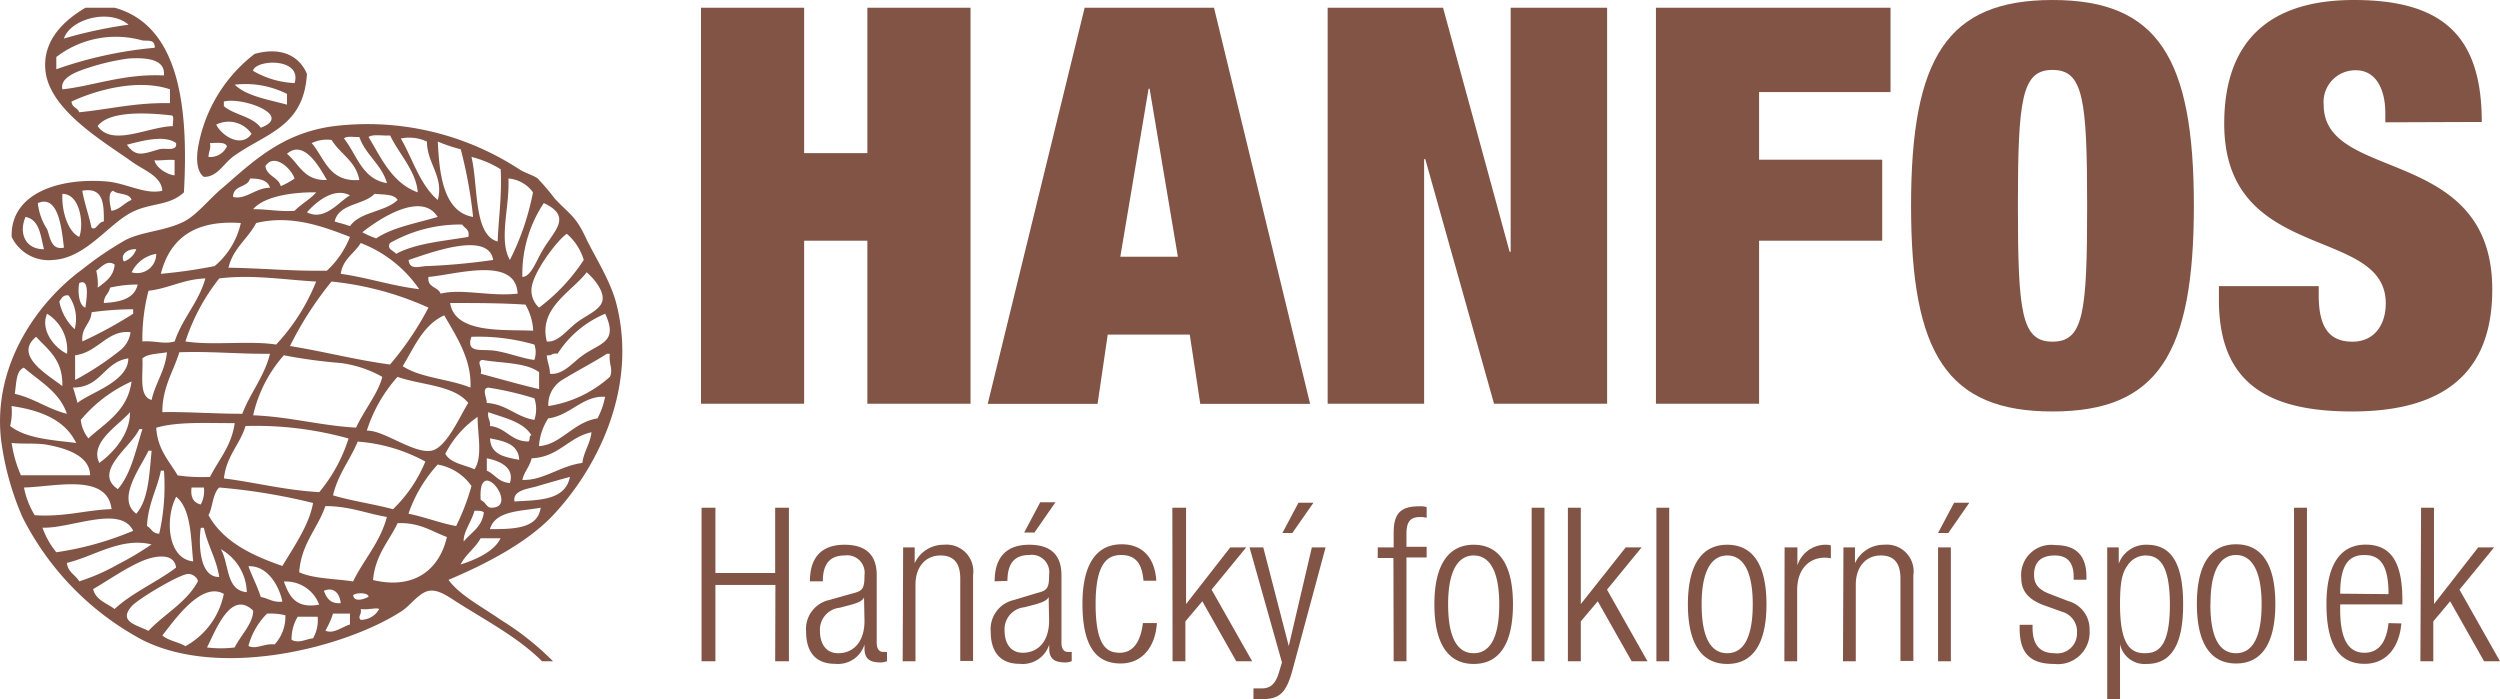
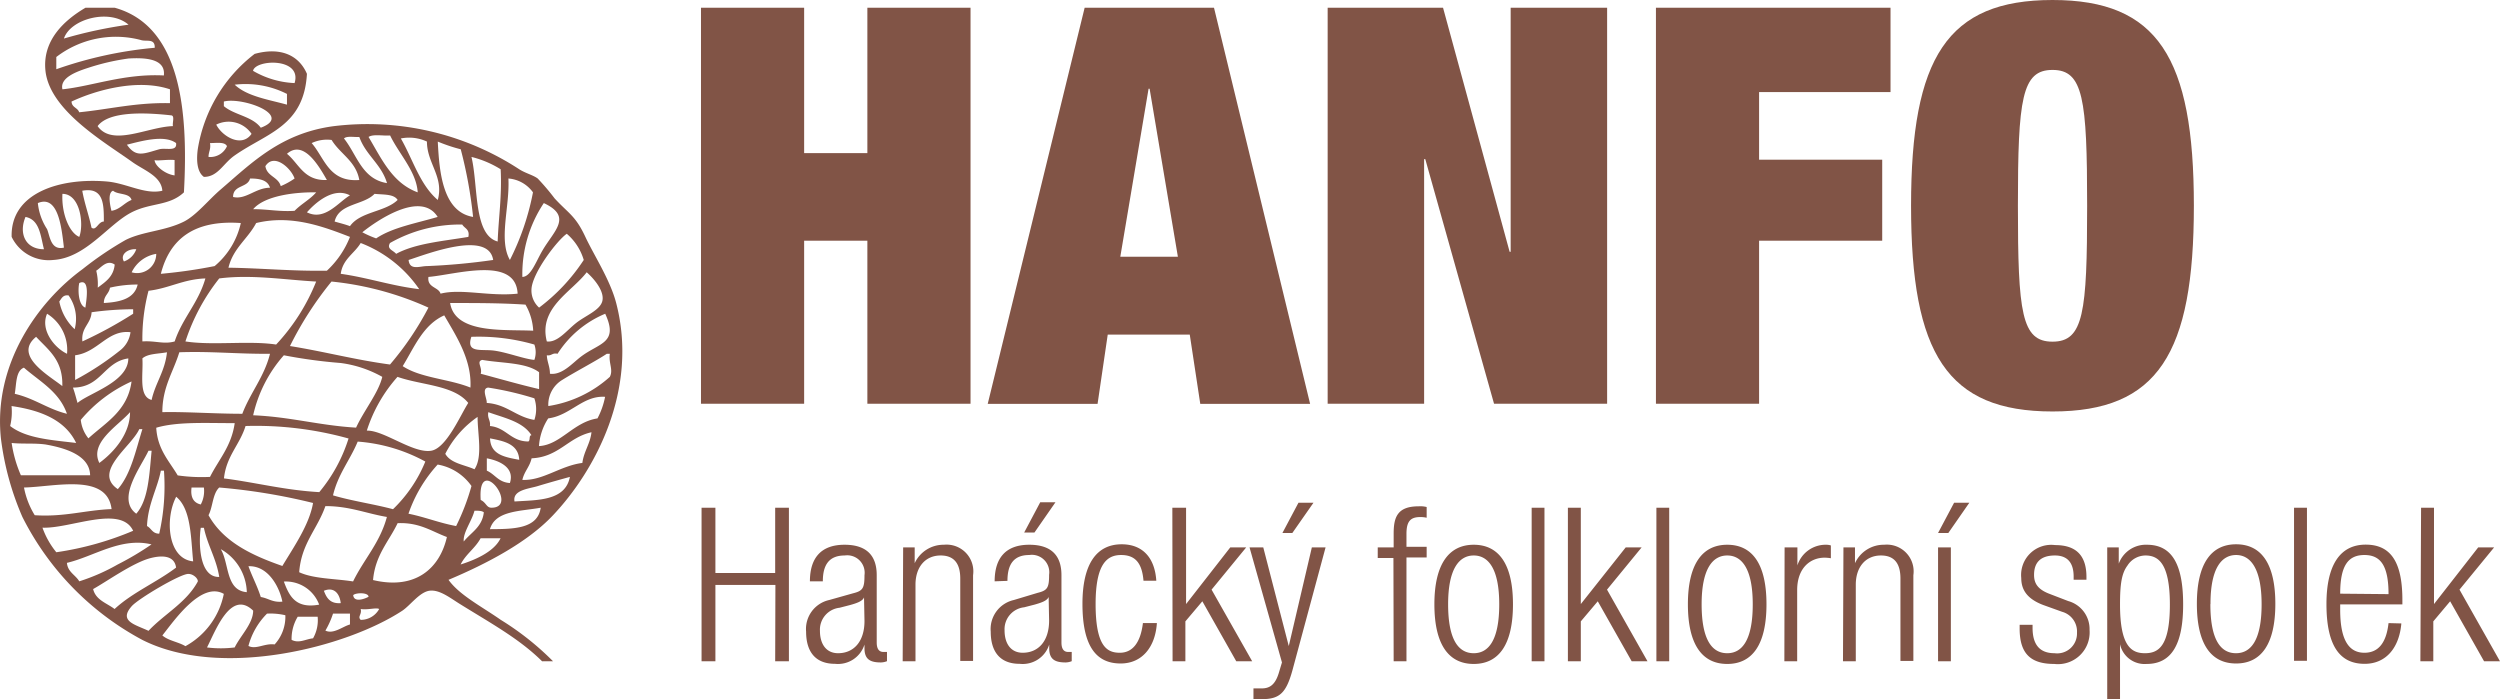
<svg xmlns="http://www.w3.org/2000/svg" viewBox="0 0 216.66 60.59">
  <defs>
    <style>.cls-1{fill:#815446;}</style>
  </defs>
  <g id="Vrstva_2" data-name="Vrstva 2">
    <g id="Vrstva_1-2" data-name="Vrstva 1">
      <path class="cls-1" d="M3.81,21.6c-1.62,0-2.2-1.38-1.6-2.8,1.23.24,1.3,1.63,1.6,2.8m1.73-.14c-1.15.26-1.21-1-1.46-1.6a5.08,5.08,0,0,1-.8-2.26c1.78-.75,2.06,2.16,2.26,3.86m1.33-.93c-.85-.35-1.55-2-1.46-3.73,1.54,0,1.88,2.63,1.46,3.73M9,19.2c-.49,0-.66.84-1.07.53-.23-1.1-.6-2.07-.8-3.2C9,16.19,9,17.72,9,19.2m2.4-1.87c-.64.25-1,.83-1.74.94-.1-.39-.37-1.57.14-1.74.42.37,1.43.17,1.6.8m3.73-2.13c-.83-.1-1.73-.85-1.73-1.33.15.1,1.16-.07,1.73,0Zm.13-2.8c.11.78-.91.38-1.47.54-1.35.38-2,.74-2.79-.4,1.18-.29,3.23-.9,4.26-.14m-.4-2.4c.3.06.06.66.13.93-2.19.06-5.26,1.81-6.53,0,1-1.34,4.25-1.17,6.4-.93m-.13-2.26v1.2c-3-.06-5.24.53-7.87.79-.12-.4-.64-.41-.66-.93,2.13-1,5.74-2,8.53-1.06M7.67,5.87a19.64,19.64,0,0,1,3.47-.8C12.37,5,14.38,5,14.2,6.54c-3.42-.18-6.25.94-8.79,1.2-.24-1,1.2-1.53,2.26-1.87M4.88,4.94a8.47,8.47,0,0,1,7.33-1.47c.46.16,1.23-.18,1.2.67A35.08,35.08,0,0,0,4.88,6Zm6.26-2.8a38.69,38.69,0,0,0-5.6,1.2c.56-1.7,3.94-2.62,5.6-1.2M9.94.67H7.41C5.52,1.78,3.66,3.53,3.94,6.14,4.31,9.56,9,12.28,11.41,14c1,.74,2.56,1.23,2.66,2.53-1.5.36-3.1-.65-4.8-.8-4.11-.35-8.37,1-8.26,4.8a3.56,3.56,0,0,0,3.6,2c2.84-.17,4.76-3.09,6.8-4.13,1.66-.85,3.25-.53,4.53-1.73.4-7.22-.32-14.42-6-16" />
      <path class="cls-1" d="M19.67,12.67a1.58,1.58,0,0,1-1.6.93c0-.44.22-.66.13-1.2.55,0,1.29-.13,1.47.27M21.8,11.6c-.86,1.24-2.56.21-3.06-.8a2.4,2.4,0,0,1,3.06.8M19.4,8.8C21,8.38,25.46,10,22.6,11.07c-.74-1-2.28-1.09-3.2-1.87Zm5.47-.66v.93c-1.64-.45-3.46-.72-4.53-1.73a7.94,7.94,0,0,1,4.53.8m.66-.94a7.8,7.8,0,0,1-3.6-1.06c.18-1,4.28-1.18,3.6,1.06m-7.86,8.13c1.22,0,1.67-1.17,2.67-1.86,2.77-1.94,6-2.51,6.26-7.07-.69-1.61-2.28-2.35-4.53-1.73a13,13,0,0,0-4.93,8.26c-.1.74-.14,1.92.53,2.4" />
      <path class="cls-1" d="M27.13,55.32c-.63.06-1.22.47-1.86.13a3.72,3.72,0,0,1,.53-2h1.73a3.17,3.17,0,0,1-.4,1.87m-2.4-2a3.55,3.55,0,0,1-.93,2.53c-.87-.12-1.61.47-2.27.13a6.22,6.22,0,0,1,1.61-2.8,5.61,5.61,0,0,1,1.59.14m5.6.8c-.63.17-1.43.87-2.13.53a7.29,7.29,0,0,0,.66-1.47h1.47Zm2.53-1.34a1.82,1.82,0,0,1-1.6.94c-.3-.29.12-.46,0-.94.61.1,1.36-.15,1.6,0m-10.92.14c0,1.12-1.11,2.18-1.6,3.19a9.63,9.63,0,0,1-2.4,0c.74-1.44,2.06-5.06,4-3.19m10-1.2c-.33.18-1.26.53-1.33-.14.19-.22,1.32-.26,1.33.14M19.4,51.45A6.64,6.64,0,0,1,16.07,56c-.61-.37-1.48-.47-2-.93,1-1.25,3.37-4.72,5.33-3.6m10.13.8c-.91.07-1.23-.45-1.46-1.07.89-.37,1.37.26,1.46,1.07m-1.87.13c-2.06.38-2.6-.77-3.06-2a3.08,3.08,0,0,1,3.06,2m-16.25.14c.55-.64,4.29-2.86,4.93-2.8.42,0,.85.42.8.66-1,1.84-2.89,2.8-4.27,4.27-1.17-.55-2.6-.83-1.46-2.13m13.06-.4c-.85.09-1.22-.3-1.87-.4-.3-.95-.74-1.75-1.07-2.67,1.82-.06,2.74,2,2.94,3.07M13,48.38c.78-.21,2.1-.38,2.26.81-1.69,1.28-3.79,2.16-5.33,3.59-.68-.52-1.63-.77-1.86-1.73,1.13-.62,3.41-2.26,4.93-2.67m8.39,2.94c-1.85-.15-1.51-2.49-2.26-3.73a4.42,4.42,0,0,1,2.26,3.73m-8.26-4.14a25.39,25.39,0,0,1-2.93,1.74,17.22,17.22,0,0,1-3.33,1.46c-.33-.56-1-.8-1.07-1.6,2.31-.54,4.68-2.25,7.33-1.6m26.79,1.74c.44-.89,1.26-1.4,1.73-2.27h1.73c-.59,1.24-2.41,1.94-3.46,2.27M19,50c-1.82.05-1.77-3.19-1.6-4.26h.27C18,47.3,18.74,48.38,19,50m19.73-3.46c-.61,2.69-2.7,4.61-6.4,3.73.19-2.17,1.37-3.34,2.13-4.93,1.9-.08,2.94.71,4.27,1.2M11.54,46a27,27,0,0,1-6.66,1.86,7.14,7.14,0,0,1-1.2-2.13c2.42.1,6.78-2,7.86.27m30.39-1.6c-.14,1.28-1.11,1.74-1.74,2.53-.08-.77.7-1.77.93-2.67.33,0,.65,0,.81.14m.53,1.46c.47-1.62,2.63-1.54,4.4-1.86-.26,1.83-2.33,1.85-4.4,1.86m-8.93-1.06c-.6,2.24-2,3.68-2.93,5.59-1.57-.25-3.42-.22-4.67-.8.18-2.49,1.58-3.74,2.27-5.73,2.09,0,3.54.64,5.33.94M16.74,48.65c-2.22-.22-2.46-3.71-1.47-5.6,1.29,1.07,1.26,3.45,1.47,5.6m.66-4.93c-.61-.14-.91-.6-.8-1.47h1.07a2.47,2.47,0,0,1-.27,1.47M19,42.25a51.86,51.86,0,0,1,8.13,1.34c-.32,1.88-1.67,3.81-2.66,5.46-2.67-.93-5.11-2.09-6.4-4.4.38-.72.35-1.86.93-2.4M9.67,44.12c-2.3.09-4.1.7-6.66.53a7.08,7.08,0,0,1-.93-2.4c2.68-.06,7.2-1.28,7.59,1.87M42.59,44c-.44,0-.45-.45-.93-.67-.29-4.13,3.41.67.93.67m2-.54c-.19-1,1.25-1.1,2-1.33.95-.29,2.14-.62,2.8-.8-.4,2.1-2.83,2-4.8,2.13M13.8,46.25c-.6,0-.68-.47-1.06-.66.08-1.91.9-3.25,1.2-4.8h.27a18.64,18.64,0,0,1-.41,5.46m27.06-4.13a19.53,19.53,0,0,1-1.33,3.47c-1.46-.27-2.69-.78-4.13-1.07a12.15,12.15,0,0,1,2.53-4.26,4.53,4.53,0,0,1,2.93,1.86m3.33-.26c-1-.06-1.29-.76-2-1.07V39.72c1.12.21,2.43.81,2,2.14M11.81,44.52c-1.76-1.29.42-4.07,1.06-5.46h.27c-.2,2.06-.27,4.26-1.33,5.46m-7.87-6c1.7.3,3.84.93,3.87,2.67h-6a11,11,0,0,1-.8-2.8c.94.1,2,0,2.93.13M36.86,40a12.08,12.08,0,0,1-2.8,4.13c-1.68-.45-3.55-.71-5.2-1.2.43-1.84,1.48-3.06,2.14-4.66A14.43,14.43,0,0,1,36.86,40M45,39.85c-1.23-.23-2.49-.43-2.53-1.86,1.22.24,2.45.48,2.53,1.86m5.47.27c-1.9.24-3.42,1.55-5.2,1.47.16-.73.64-1.14.8-1.87,2.37-.11,3.16-1.81,5.19-2.26-.11,1-.66,1.65-.79,2.66M10.21,42.39c-2.21-1.5,1.18-3.68,1.86-5.2h.27c-.58,1.86-1,3.92-2.13,5.2m20-4.4a13.6,13.6,0,0,1-2.54,4.66c-3-.17-5.47-.83-8.26-1.19.2-1.94,1.37-2.91,1.87-4.54A30,30,0,0,1,30.2,38m-12,3.33a14.74,14.74,0,0,1-2.8-.13c-.74-1.25-1.75-2.25-1.86-4.13,1.85-.55,4.41-.39,6.8-.4-.28,2-1.38,3.15-2.14,4.66m22.92-.66c-.89-.4-2.06-.51-2.53-1.34a8.67,8.67,0,0,1,2.8-3.2c0,1.52.46,3.46-.27,4.54M8.61,40.12c-.88-1.77,1.64-3.23,2.66-4.4,0,1.85-1.35,3.44-2.66,4.4m37.45-2.4c-.25,0-.08.45-.27.54-1.53,0-1.91-1.2-3.33-1.34.07-.51-.24-.65-.14-1.2,1.41.51,3,.82,3.74,2m-39.45.67C4.47,38.13,2.26,38,.88,36.92A5.19,5.19,0,0,0,1,35.19c2.56.37,4.65,1.22,5.6,3.2m45.18-2.13c-2.09.32-3.2,2.3-5.07,2.4a5,5,0,0,1,.8-2.4c1.93-.25,3-2,4.93-1.87a6.76,6.76,0,0,1-.66,1.87m-5.47-1.74a2.92,2.92,0,0,1,0,1.87c-1.6-.26-2.37-1.35-4.13-1.47.05-.35-.48-1.26.13-1.33a27.27,27.27,0,0,1,4,.93M7.67,38A3.07,3.07,0,0,1,7,36.39a12.34,12.34,0,0,1,4.4-3.33c-.34,2.55-2.23,3.55-3.74,4.93m26.79-5.33c2.07.73,4.89.71,6.13,2.26-.69,1.08-1.89,3.91-3.2,4.14-1.56.27-4.12-1.79-5.59-1.74a12.84,12.84,0,0,1,2.66-4.66m-32.38-.8c1.37,1.2,3.07,2.08,3.73,4C4.13,35.45,3,34.53,1.28,34.13c.15-.87.08-2,.8-2.27m44.64.4v1.46c-1.72-.4-3.37-.88-5.06-1.33.17-.56-.41-1.05.13-1.2,1.7.3,3.8.21,4.93,1.07m-40,2.66c-.13-.44-.24-.91-.4-1.33,2.46,0,2.67-2.22,4.8-2.53,0,2.05-3.41,3-4.4,3.86M24.6,30.79a44.17,44.17,0,0,0,4.93.67,10,10,0,0,1,3.6,1.2c-.32,1.37-1.6,2.93-2.27,4.4-3.15-.18-5.72-.94-8.92-1.07a11.69,11.69,0,0,1,2.66-5.2m28.25,1.87a10.32,10.32,0,0,1-5.33,2.53,2.5,2.5,0,0,1,1.2-2.26c1.15-.72,2.89-1.62,3.87-2.27h.26c-.12.82.32,1.38,0,2m-39.71,2c-1.16-.3-.71-2.23-.8-3.6.47-.42,1.39-.39,2.13-.53-.17,1.65-1,2.64-1.33,4.13m10.26-4c-.5,2-1.7,3.36-2.4,5.2-2.38,0-5-.19-6.93-.14,0-2.17.95-3.49,1.47-5.19,2.76-.1,5.16.16,7.86.13m-18,2.8c-1.16-.92-4.28-2.64-2.27-4.27,1.05,1.14,2.34,2,2.27,4.27m40.91-3.6a2,2,0,0,1,0,1.33c-.86-.07-2.33-.64-3.46-.8s-2.49.26-2-1.2a17.41,17.41,0,0,1,5.46.67m-35-1.07a2.39,2.39,0,0,1-.93,1.6,25.09,25.09,0,0,1-3.87,2.54V30.79c2-.26,2.8-2.23,4.8-2m29.46,4.8c-1.83-.75-4.33-.83-5.87-1.86,1-1.62,1.76-3.58,3.6-4.4,1,1.74,2.4,3.82,2.27,6.26M5.81,30.66c-1.11-.52-2.34-2.08-1.73-3.47a3.68,3.68,0,0,1,1.73,3.47m44.51.27c-.72.55-1.61,1.6-2.66,1.46,0-.63-.24-1-.27-1.6.42.07.47-.24.93-.13a9,9,0,0,1,4.13-3.47c1.19,2.58-.53,2.51-2.13,3.74M11.54,26.8v.39a36.34,36.34,0,0,1-4.4,2.4c-.12-1.23.73-1.49.8-2.53a27.06,27.06,0,0,1,3.6-.26m34-.4a5,5,0,0,1,.67,2.26c-2.55-.12-6.77.29-7.2-2.4,2.26,0,4.43,0,6.53.14M6.47,28.53a4.46,4.46,0,0,1-1.33-2.4c.19-.25.3-.59.8-.53a3.48,3.48,0,0,1,.53,2.93M9,26.26c0-.66.45-.79.53-1.33a10.36,10.36,0,0,1,2.4-.27c-.28,1.23-1.51,1.52-2.93,1.6m-1.6.4c-.63-.21-.66-1.61-.53-2.13.94-.45.63,1.41.53,2.13M28.73,24.4a26.85,26.85,0,0,1,8.4,2.26,26.3,26.3,0,0,1-3.33,4.93c-3-.4-5.72-1.13-8.67-1.6a29.7,29.7,0,0,1,3.6-5.59M15.14,29.59c-.94.27-1.68-.08-2.8,0a16.3,16.3,0,0,1,.53-4.39c1.79-.21,3-1,4.93-1.07-.6,2.11-2,3.46-2.66,5.46M27.4,24.4a17.45,17.45,0,0,1-3.47,5.46c-2.35-.36-5.52.1-7.86-.27A17.52,17.52,0,0,1,19,24.13c2.8-.36,5.68.12,8.4.27m23.45-.8c.78.69,1.57,1.75,1.34,2.53S50.74,27.35,49.92,28s-1.61,1.71-2.53,1.59c-.75-2.91,2.15-4.28,3.46-6m-6,1.86c-2.44.26-4.85-.46-6.67,0C38,24.86,37,24.94,37.13,24c2.38-.2,7.58-1.85,7.73,1.46M9.94,22.93c-.1,1.06-.81,1.5-1.47,2a4.82,4.82,0,0,0-.13-1.47c.41-.25.92-1,1.6-.53m1.47.67A2.88,2.88,0,0,1,13.54,22a1.66,1.66,0,0,1-2.13,1.6m-.67-.94c-.36-.6.34-1.12,1.07-1.06a1.73,1.73,0,0,1-1.07,1.06m32-.13a55.6,55.6,0,0,1-5.74.53c-.61,0-1.5.41-1.59-.53,1.57-.5,6.92-2.61,7.33,0M31.26,21.06a10.88,10.88,0,0,1,5.07,4c-2.42-.29-4.45-1-6.8-1.33.18-1.29,1.18-1.75,1.73-2.67m19.33,1.47a16.37,16.37,0,0,1-3.87,4.13,2,2,0,0,1-.66-1.6c.07-1.4,2.23-4.24,3.06-4.8a4.78,4.78,0,0,1,1.47,2.27M40.06,19.46c.2.34.67.4.53,1.07-2.2.37-4.59.56-6.26,1.47-.26-.32-.84-.41-.53-.94a12.26,12.26,0,0,1,6.26-1.6M18.6,23.06a43.89,43.89,0,0,1-4.66.67c.77-3,2.86-4.69,6.93-4.4a6.78,6.78,0,0,1-2.27,3.73m11.73-2.53a8,8,0,0,1-2,2.93c-3,.05-5.64-.22-8.53-.26.4-1.69,1.68-2.5,2.4-3.87,3.08-.75,5.87.33,8.13,1.2m7.6-1.73c-1.85.55-3.9.9-5.33,1.86a8.71,8.71,0,0,1-1.2-.53c1.15-.93,5.07-3.68,6.53-1.33M47,21.73c-.58,1-1,2.25-1.73,2.27a11.09,11.09,0,0,1,1.86-6.4C49.66,18.79,48,20,47,21.73M32.46,16.8c.77.08,1.68,0,2,.53-1.08,1.05-3.24,1-4.13,2.27-.42-.16-.89-.27-1.33-.4.37-1.59,2.5-1.4,3.46-2.4m-2.13.13c-1,.58-2.18,2.25-3.73,1.47.73-.83,2.3-2.22,3.73-1.47m-2.93-.26c-.53.62-1.29,1-1.87,1.6-1.34.09-2.34-.15-3.59-.14,1-1.18,3.65-1.49,5.46-1.46m-4-.4c-1.25,0-2.1,1.07-3.2.8,0-1.06,1.27-.78,1.47-1.6.87,0,1.53.15,1.73.8m22.79.4a22.22,22.22,0,0,1-2,5.86c-1-1.74,0-4.63-.13-7.06a2.9,2.9,0,0,1,2.13,1.2m-20.66-1.2a6.28,6.28,0,0,1-1.2.66c-.21-.8-1.2-.84-1.33-1.73.75-1.18,2.23.18,2.53,1.07m17.86-.8c.12,2.29-.18,4.17-.26,6.26-2.11-.57-1.67-4.82-2.27-7.33a8.77,8.77,0,0,1,2.53,1.07m-15.06.93c-2,.08-2.41-1.41-3.46-2.27,1.45-1.27,2.79,1.1,3.46,2.27m11.6-2.66A38.92,38.92,0,0,1,41,18.8c-2.67-.44-2.93-4-3.06-6.53a14.21,14.21,0,0,0,2,.67m-11.2-.81c.74,1.22,2.1,1.82,2.4,3.47-2.64.2-3-1.9-4.13-3.2a3.12,3.12,0,0,1,1.73-.27m2.4-.26c.56,1.58,1.91,2.35,2.4,4-2.18-.35-2.6-2.46-3.73-3.87.25-.24.88-.1,1.33-.13m5.86.4c0,1.89,1.49,3.05.94,5.06-1.54-1.3-2.16-3.52-3.2-5.33a3.65,3.65,0,0,1,2.26.27m-3.19-.53c.76,1.59,2.28,3.13,2.39,4.93-2.21-.81-3.13-2.91-4.26-4.8.4-.27,1.26-.08,1.87-.13M47,57.31h.93a24.37,24.37,0,0,0-4.53-3.59c-1.66-1.16-3.59-2.15-4.53-3.47,3.32-1.4,6.84-3.24,9.06-5.6,3.67-3.88,7.42-10.89,5.47-18.39-.52-2-1.92-4.13-2.67-5.73-.86-1.84-1.43-2-2.66-3.33a20.18,20.18,0,0,0-1.47-1.73c-.4-.3-1.05-.45-1.6-.8a24.06,24.06,0,0,0-16.13-3.73c-4.51.62-7,3.12-9.72,5.46-1.05.89-2.12,2.25-3.2,2.8-1.65.83-3.56.84-5.07,1.6a29.24,29.24,0,0,0-3.73,2.53C3.26,26.17-.6,31.59.08,38a24.56,24.56,0,0,0,1.86,6.8,24.63,24.63,0,0,0,10.4,10.66c6.81,3.43,17.67.65,22.52-2.53.72-.48,1.52-1.65,2.4-1.74s1.8.67,2.67,1.2c2.69,1.67,5.12,3,7.06,4.93" />
      <path class="cls-1" d="M209.76,57.31h1.12V53.85l1.46-1.74,2.94,5.2h1.38l-3.51-6.21,3-3.66h-1.38l-3.83,4.91h0V44h-1.12ZM207,54c-.19,1.71-.88,2.57-2.09,2.57s-2.1-.88-2.1-3.72v-.47h5.39V52c0-3.29-1-4.8-3.18-4.8s-3.4,1.71-3.4,5.15c0,3.73,1.23,5.18,3.31,5.18,1.86,0,3-1.4,3.18-3.5Zm-4.19-2.55c0-2.46.71-3.35,2.1-3.35S207,49,207,51.49Zm-4,5.82h1.12V44h-1.12Zm-8.42-4.94c0,3.48,1.22,5.17,3.4,5.17s3.4-1.69,3.4-5.17-1.22-5.16-3.4-5.16-3.4,1.71-3.4,5.16m1.18,0c0-3.15,1-4.23,2.22-4.23S196,49.22,196,52.37s-.95,4.24-2.22,4.24-2.22-1.06-2.22-4.24m-8.94,8.22h1.11V55.83h0a2.18,2.18,0,0,0,2.31,1.71c2.17,0,3.16-1.73,3.16-5.15s-.93-5.18-3.14-5.18a2.5,2.5,0,0,0-2.44,1.64h0V47.44h-1Zm5.43-8.2c0,3.64-1,4.22-2.16,4.22s-2.16-.58-2.16-4.22c0-1.72.13-2.69.64-3.37a1.87,1.87,0,0,1,1.56-.88c1.1,0,2.12.65,2.12,4.25m-9.34.63A1.77,1.77,0,0,1,180,54.84a1.72,1.72,0,0,1-1.95,1.77c-1.27,0-1.9-.73-1.9-2.2v-.26h-1.12v.32c0,2.23,1,3.07,3,3.07a2.75,2.75,0,0,0,3.06-2.94,2.52,2.52,0,0,0-1.85-2.51l-1.61-.62c-1.12-.42-1.35-1-1.35-1.65,0-1,.49-1.68,1.81-1.68,1,0,1.62.54,1.62,1.83v.27h1.11V50c0-1.81-.85-2.76-2.71-2.76a2.61,2.61,0,0,0-2.94,2.85c0,1,.48,1.8,1.9,2.34Zm-9.36-9.45-1.39,2.62h.89l1.82-2.62Zm-1.39,13.74h1.11V47.44h-1.11Zm-8.24,0h1.11V50.67c0-1.54.86-2.53,2.18-2.53,1.14,0,1.69.67,1.69,2v7.14h1.12V49.85a2.32,2.32,0,0,0-2.53-2.64,2.74,2.74,0,0,0-2.53,1.6h0V47.44h-1Zm-5.08,0h1.11V51.14c0-1.92,1.14-2.81,2.38-2.81a3.39,3.39,0,0,1,.54.05V47.27a1.32,1.32,0,0,0-.39-.06A2.57,2.57,0,0,0,155.77,49h0V47.44h-1.11Zm-8.36-4.94c0,3.48,1.23,5.17,3.41,5.17s3.4-1.69,3.4-5.17-1.22-5.16-3.4-5.16-3.41,1.71-3.41,5.16m1.19,0c0-3.15,1-4.23,2.22-4.23s2.21,1.08,2.21,4.23-.95,4.24-2.21,4.24-2.22-1.06-2.22-4.24m-3.92,4.94h1.11V44h-1.11Zm-7.67,0H137V53.85l1.47-1.74,2.94,5.2h1.37l-3.51-6.21,3-3.66h-1.38L137,52.35h0V44h-1.12Zm-3.14,0h1.11V44h-1.11Zm-8.43-4.94c0,3.48,1.23,5.17,3.41,5.17s3.4-1.69,3.4-5.17-1.23-5.16-3.4-5.16-3.41,1.71-3.41,5.16m1.19,0c0-3.15,1-4.23,2.22-4.23s2.21,1.08,2.21,4.23-.95,4.24-2.21,4.24-2.22-1.06-2.22-4.24m-4.72,4.94h1.11v-9h1.75v-.92h-1.75V46.26c0-1.13.39-1.45,1.21-1.45a2.35,2.35,0,0,1,.54.06v-.93a2.26,2.26,0,0,0-.71-.06c-1.87,0-2.15,1-2.15,2.38v1.18H119.4v.92h1.36Zm-8.25-13.74-1.39,2.62H112l1.83-2.62Zm-1.43,13.84-.28.93c-.31,1-.78,1.32-1.47,1.32-.24,0-.48,0-.72,0v.93c.22,0,.45,0,.74,0,1.53,0,2.09-.54,2.63-2.47l2.88-10.68h-1.19l-2,8.55h0l-2.21-8.55h-1.19Zm-9.48-.1h1.11V53.85l1.47-1.74,2.94,5.2h1.38L105,51.1l3-3.66h-1.38l-3.83,4.91h0V44H101.6ZM99.05,54c-.21,1.73-.92,2.57-2,2.57s-2.1-.5-2.1-4.22c0-3.5,1-4.25,2.21-4.25s1.81.67,1.94,2.23h1.11c-.13-2-1.19-3.16-3-3.16-2.18,0-3.4,1.71-3.4,5.16,0,3.72,1.22,5.17,3.31,5.17,1.84,0,3-1.4,3.14-3.5Zm-8.9-10.47-1.39,2.62h.89l1.82-2.62Zm-2.84,6.81c0-1.44.55-2.24,1.89-2.24a1.51,1.51,0,0,1,1.72,1.71c0,1.14-.15,1.36-1,1.57L87.86,52a2.58,2.58,0,0,0-2,2.74c0,1.71.78,2.79,2.51,2.79a2.41,2.41,0,0,0,2.56-1.67h0v.33c0,1,.56,1.22,1.43,1.22a1.47,1.47,0,0,0,.52-.11V56.5h-.31c-.39,0-.58-.28-.58-.82V49.84c0-1.57-.76-2.63-2.79-2.63s-3,1.14-3,3.17Zm3.61,3.44c0,1.78-.93,2.79-2.29,2.79-1,0-1.57-.76-1.57-1.94a1.91,1.91,0,0,1,1.7-2l.93-.24c.44-.13,1.06-.3,1.19-.66h0ZM78.23,57.31h1.11V50.67c0-1.54.86-2.53,2.18-2.53,1.14,0,1.7.67,1.7,2v7.14h1.11V49.85a2.32,2.32,0,0,0-2.53-2.64,2.75,2.75,0,0,0-2.53,1.6h0V47.44h-1Zm-6.92-6.93c0-1.44.55-2.24,1.9-2.24a1.51,1.51,0,0,1,1.71,1.71c0,1.14-.15,1.36-1,1.57L71.86,52a2.57,2.57,0,0,0-2,2.74c0,1.71.78,2.79,2.51,2.79a2.41,2.41,0,0,0,2.55-1.67h0v.33c0,1,.56,1.22,1.43,1.22a1.47,1.47,0,0,0,.52-.11V56.5h-.31c-.39,0-.58-.28-.58-.82V49.84c0-1.57-.76-2.63-2.79-2.63s-3,1.14-3,3.17Zm3.61,3.44c0,1.78-.93,2.79-2.29,2.79-1,0-1.57-.76-1.57-1.94a1.91,1.91,0,0,1,1.7-2l.93-.24c.45-.13,1.06-.3,1.19-.66h0Zm-7.74,3.49h1.19V44H67.18v5.66H62V44H60.8V57.31H62V50.69h5.2Z" />
-       <path class="cls-1" d="M215.08,10.57C215.08,3.22,211.81,0,204,0c-7.54,0-11.24,3.75-11.24,10.72,0,12.16,14,8.79,14,15.57,0,1.87-1,3.32-2.88,3.32s-2.93-1.06-2.93-4V24.8H192.3V26c0,7.12,4.13,9.66,11.53,9.66,7.88,0,12.16-3.27,12.16-10.57,0-12.55-14.61-9.23-14.61-16a2.75,2.75,0,0,1,2.79-3c1.73,0,2.55,1.63,2.55,3.7v.81Z" />
      <path class="cls-1" d="M177.88,0c-9.13,0-12.26,5-12.26,17.83s3.13,17.83,12.26,17.83,12.25-5,12.25-17.83S187,0,177.88,0Zm0,29.61c-2.69,0-3-2.5-3-11.78s.34-11.77,3-11.77,3,2.49,3,11.77S180.57,29.61,177.88,29.61Z" />
      <polygon class="cls-1" points="143.51 34.99 152.45 34.99 152.45 20.86 163.12 20.86 163.12 13.84 152.45 13.84 152.45 7.98 163.84 7.98 163.84 0.67 143.51 0.67 143.51 34.99" />
      <polygon class="cls-1" points="115.06 34.99 123.42 34.99 123.42 13.79 123.52 13.79 129.48 34.99 139.28 34.99 139.28 0.67 130.92 0.67 130.92 21.82 130.83 21.82 125.06 0.67 115.06 0.67 115.06 34.99" />
      <path class="cls-1" d="M105.21.67H94L85.6,35h9.52L96,29h7.11l.91,6h9.52ZM97.09,22.25,99.54,7.69h.09l2.45,14.56Z" />
      <polygon class="cls-1" points="60.75 34.99 69.69 34.99 69.69 20.86 75.17 20.86 75.17 34.99 84.11 34.99 84.11 0.67 75.17 0.67 75.17 13.27 69.69 13.27 69.69 0.67 60.75 0.67 60.75 34.99" />
    </g>
  </g>
</svg>